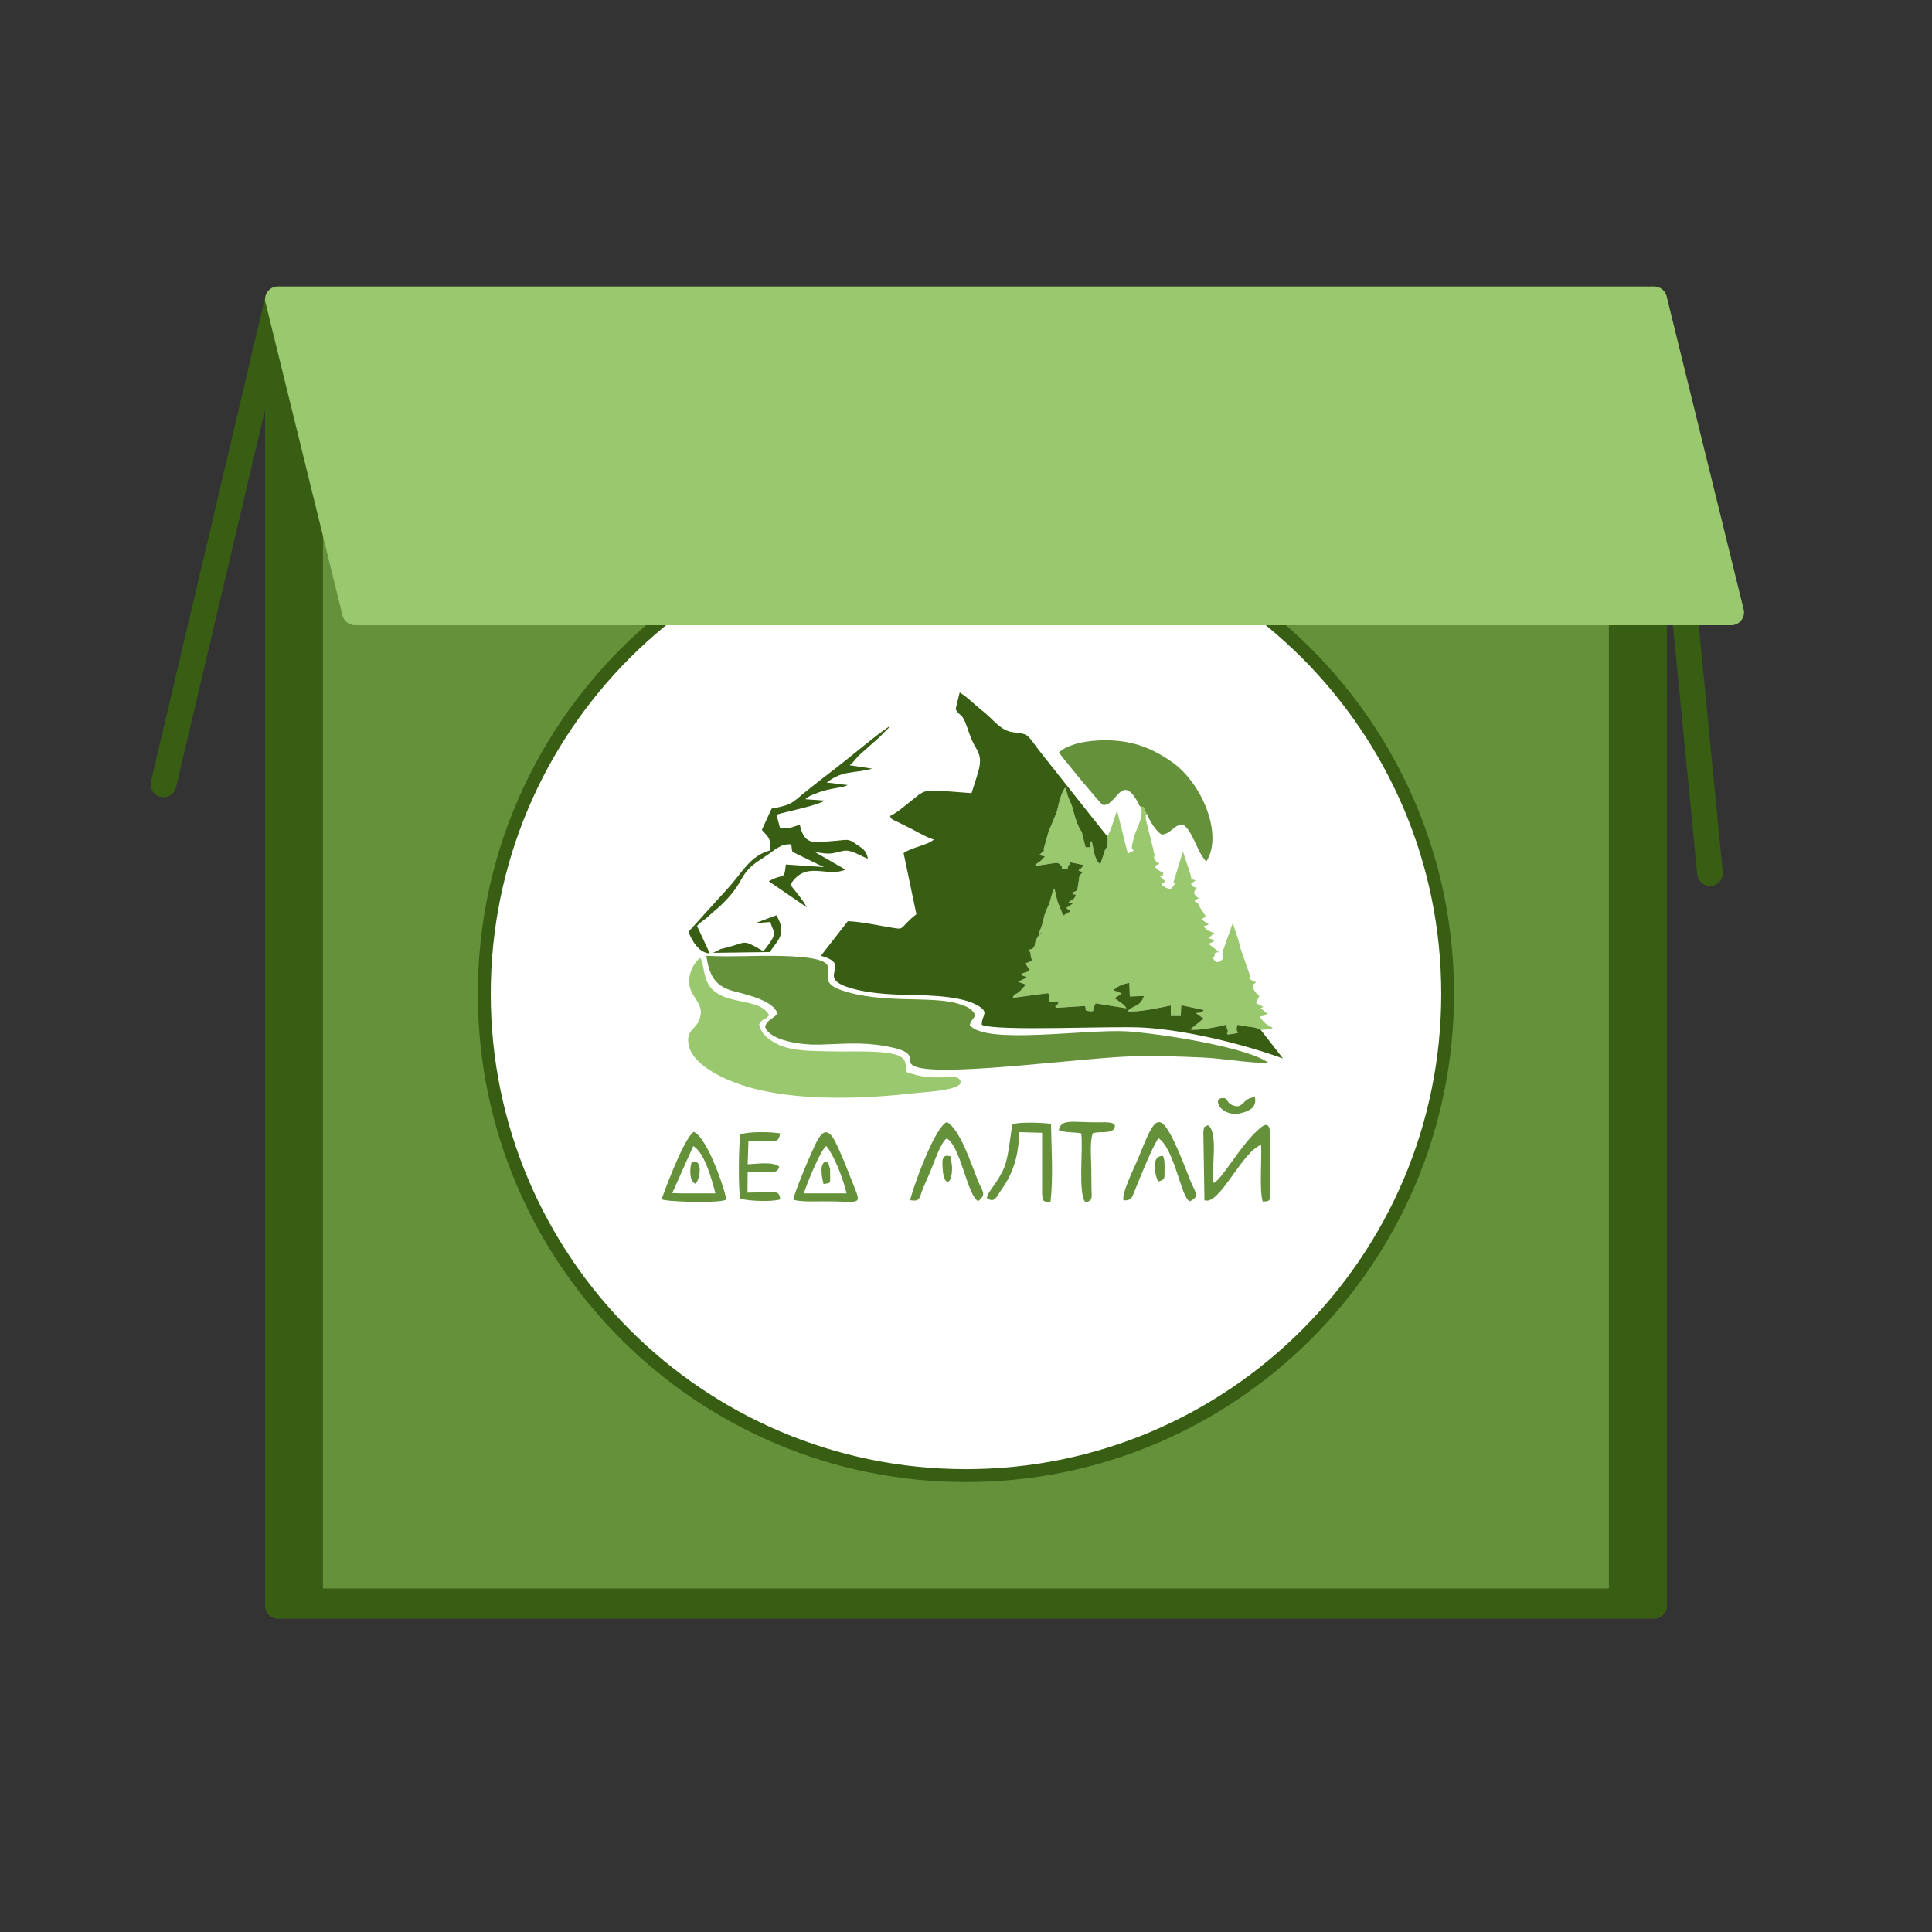
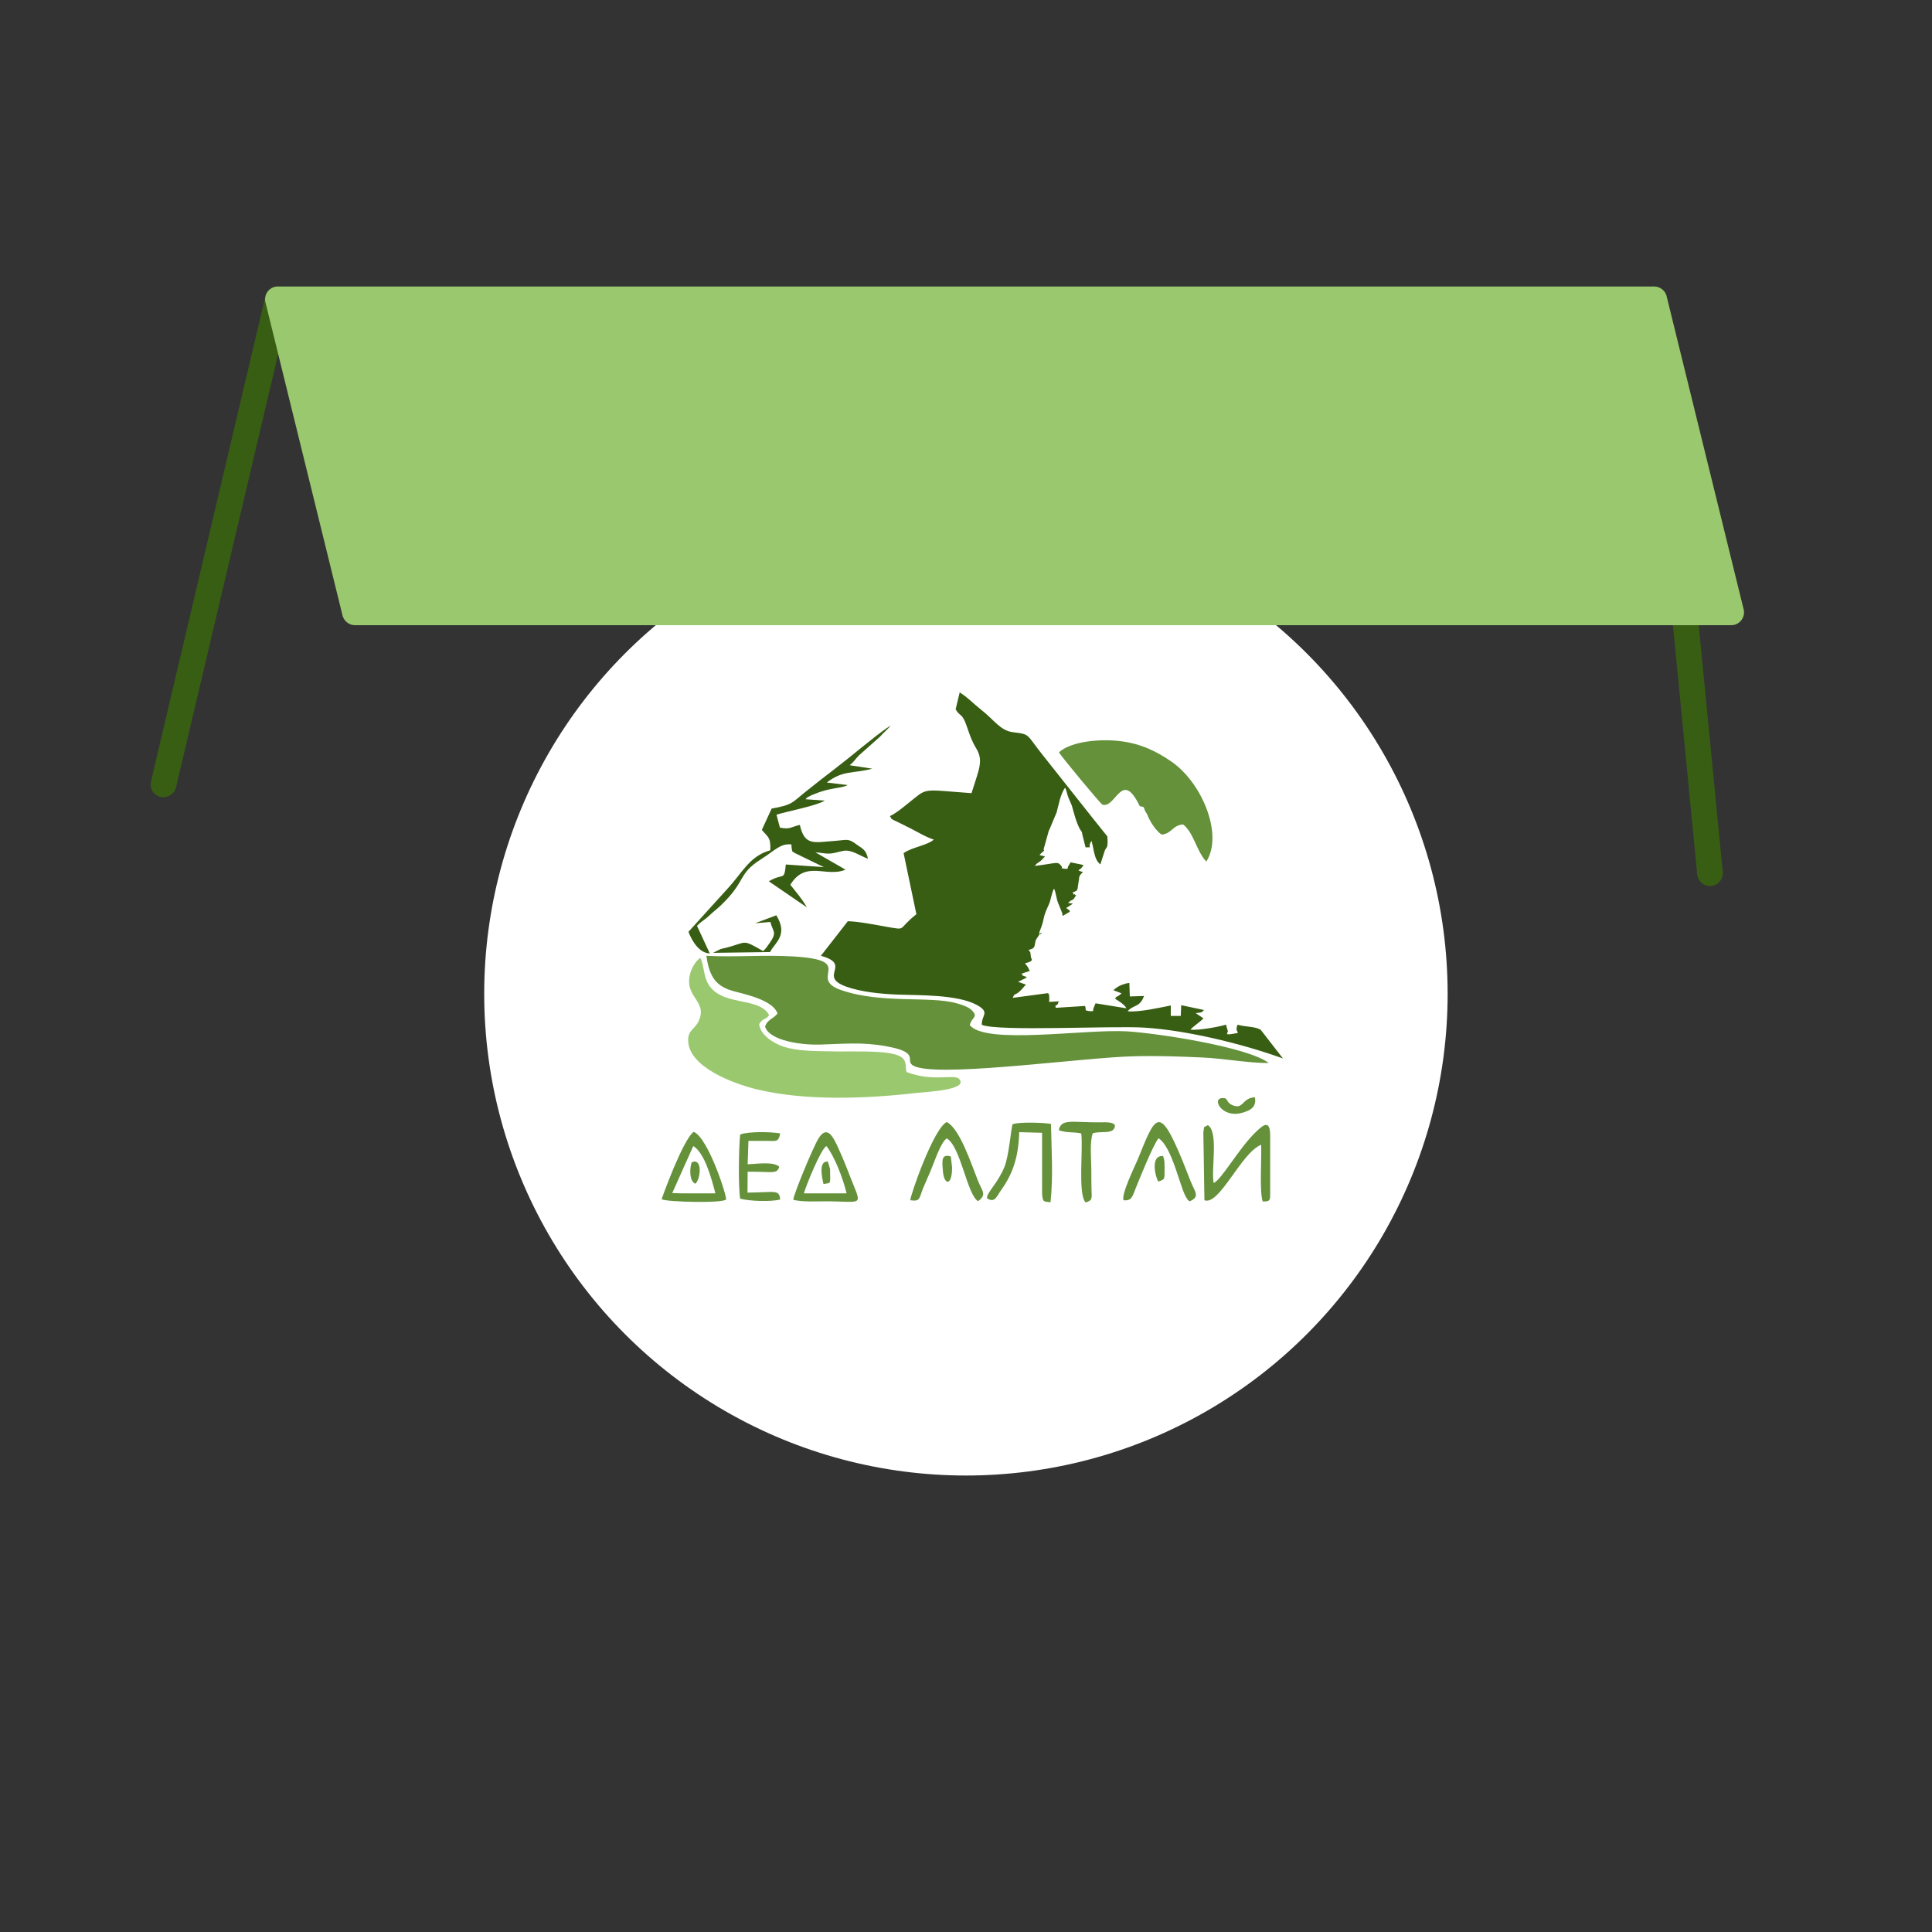
<svg xmlns="http://www.w3.org/2000/svg" xml:space="preserve" width="300px" height="300px" style="shape-rendering:geometricPrecision; text-rendering:geometricPrecision; image-rendering:optimizeQuality; fill-rule:evenodd; clip-rule:evenodd" viewBox="0 0 12.401 12.401">
  <rect x="0" y="0" width="12.401" height="12.401" fill="#333333" stroke="none" />
  <defs>
    <style type="text/css">  .fil0 {fill:none} .fil1 {fill:#385E13} .fil2 {fill:#64913A} .fil5 {fill:#9AC86E} .fil3 {fill:white} .fil4 {fill:#385E13;fill-rule:nonzero}  </style>
  </defs>
  <g id="Слой_x0020_1">
    <g id="_1880030144000">
      <rect class="fil0" width="12.401" height="12.401" />
      <g>
-         <path class="fil1" d="M1.784 1.839l8.833 0c0.046,0 0.083,0.037 0.083,0.082l0 8.386c0,0.046 -0.037,0.083 -0.083,0.083l-8.833 0c-0.046,0 -0.083,-0.037 -0.083,-0.083l0 -8.386c0,-0.045 0.037,-0.082 0.083,-0.082z" />
-         <rect class="fil2" x="2.073" y="2.031" width="8.254" height="8.165" />
        <circle class="fil3" cx="6.2" cy="6.379" r="3.092" />
-         <path class="fil4" d="M6.2 3.246c0.866,0 1.649,0.351 2.216,0.918 0.567,0.567 0.917,1.35 0.917,2.215 0,0.866 -0.35,1.649 -0.917,2.216 -0.567,0.567 -1.35,0.918 -2.216,0.918 -0.865,0 -1.648,-0.351 -2.215,-0.918 -0.567,-0.567 -0.918,-1.35 -0.918,-2.216 0,-0.865 0.351,-1.648 0.918,-2.215 0.567,-0.567 1.35,-0.918 2.215,-0.918zm2.157 0.977c-0.552,-0.552 -1.314,-0.894 -2.157,-0.894 -0.842,0 -1.605,0.342 -2.157,0.894 -0.552,0.552 -0.893,1.314 -0.893,2.156 0,0.843 0.341,1.605 0.893,2.157 0.552,0.552 1.315,0.894 2.157,0.894 0.843,0 1.605,-0.342 2.157,-0.894 0.552,-0.552 0.894,-1.314 0.894,-2.157 0,-0.842 -0.342,-1.604 -0.894,-2.156z" />
-         <path class="fil5" d="M8.093 6.611c0.002,-0.001 0.006,-0.003 0.007,-0.001l0.04 -0.003c0.002,-0.001 0.005,-0.001 0.007,-0.002 0.023,-0.004 0.007,0.002 0.022,-0.008 -0.048,-0.024 -0.055,-0.033 -0.083,-0.071 0.03,-0.012 0.016,0.007 0.048,-0.02l-0.042 -0.035c0.051,-0.025 -0.01,0.007 0.017,-0.008l-0.047 -0.025c0.009,-0.021 0.014,-0.026 0.021,-0.048 -0.025,-0.015 -0.043,-0.043 -0.04,-0.066 0,-0.001 0.001,-0.003 0.001,-0.004l0.019 -0.016c-0.024,-0.008 -0.013,-0.001 -0.032,-0.014 -0.043,-0.03 0.013,0 -0.01,-0.035l-0.063 -0.181c-0.008,-0.055 -0.034,-0.098 -0.044,-0.153l-0.063 0.179c0,0 -0.001,0.003 -0.001,0.004 0,0.001 0,0.004 -0.001,0.005l-0.002 0.015c-0.004,0.029 0.017,0.018 -0.01,0.043 -0.016,0.014 -0.035,0.01 -0.047,-0.01 -0.015,-0.024 -0.002,0.003 0.006,-0.023 0.006,-0.023 -0.018,-0.006 0.007,-0.017 0.047,-0.02 -0.008,0.013 0.021,-0.005 -0.02,-0.019 -0.048,-0.04 -0.069,-0.055 0.004,-0.001 0.02,-0.005 0.02,-0.006 0.018,-0.01 0.009,-0.004 0.022,-0.016l-0.039 -0.013 0.036 -0.034c-0.023,-0.006 -0.047,-0.016 -0.057,-0.029 -0.02,-0.026 -0.011,-0.007 0.022,-0.025l-0.049 -0.034c0,0.001 0.004,-0.002 0.005,0l0.025 -0.018 -0.039 -0.059c0,-0.038 -0.068,-0.034 -0.006,-0.056 -0.02,-0.017 -0.036,-0.026 -0.027,-0.048l0.014 -0.021c-0.009,-0.003 -0.024,-0.001 -0.033,-0.018 -0.008,-0.017 -0.007,-0.001 0.01,-0.017 0.002,-0.002 0.006,-0.005 0.007,-0.006 0.002,-0.001 0.006,-0.003 0.008,-0.006 -0.038,-0.012 -0.023,-0.004 -0.032,-0.036l-0.049 -0.15 -0.055 0.18c-0.022,0.054 0.037,-0.01 -0.026,0.065 -0.098,-0.041 -0.035,-0.038 -0.033,-0.054 -0.009,-0.008 -0.029,-0.026 -0.04,-0.036 0.039,-0.002 0.017,0.016 0.028,-0.017 -0.089,-0.045 -0.036,-0.05 -0.025,-0.06 -0.019,-0.013 -0.02,-0.003 -0.029,-0.031 -0.02,-0.064 0.002,0.045 0.001,-0.016l-0.011 -0.037c0,-0.001 0,-0.004 0,-0.006l-0.048 -0.193c-0.001,-0.053 -0.004,-0.013 0.008,-0.034 -0.033,-0.046 -0.005,-0.045 -0.047,-0.051 0.042,0.052 -0.039,0.174 -0.04,0.21l-0.009 0.036c0,0.001 -0.001,0.004 -0.001,0.005 -0.009,0.048 0.044,0.019 -0.027,0.053l-0.069 -0.277 -0.039 0.118c-0.001,0.001 -0.001,0.004 -0.002,0.006l-0.021 0.043c0.001,0.016 0.002,0.046 0.001,0.048 -0.003,0.028 -0.003,0.013 -0.017,0.041l-0.029 0.09c-0.041,-0.03 -0.04,-0.095 -0.057,-0.151 -0.033,0.053 0.019,0.039 -0.038,0.042l-0.022 -0.087c-0.001,-0.014 0.003,0.006 -0.001,-0.008 0,0 -0.001,-0.003 -0.001,-0.003 0,-0.001 -0.002,-0.004 -0.002,-0.004l-0.009 -0.013c-0.025,-0.044 -0.04,-0.107 -0.053,-0.153l-0.022 -0.051c-0.009,-0.023 -0.01,-0.039 -0.021,-0.065 -0.032,0.045 -0.041,0.11 -0.055,0.16l-0.047 0.112c-0.001,0.002 -0.003,0.004 -0.003,0.005l-0.029 0.104c-0.016,0.041 0.025,0 -0.031,0.051 0.038,0.018 0.049,-0.006 0.014,0.033 -0.015,0.016 -0.026,0.014 -0.044,0.038 0.15,-0.018 0.143,-0.032 0.171,0.001 0.014,0.019 -0.018,0.011 0.02,0.017 0.029,0.005 0.02,-0.01 0.021,-0.011l0.018 -0.03 0.082 0.017c-0.017,0.042 -0.059,0.027 -0.002,0.046 -0.03,0.023 -0.025,0.041 -0.026,0.045l-0.008 0.051c-0.001,0.027 -0.013,0.026 -0.036,0.035 0.002,0.002 0.006,0.001 0.007,0.004 0.006,0.029 0.002,-0.004 0.01,0.008 0.009,0.013 0.014,-0.005 0.001,0.017 -0.018,0.029 -0.02,0.011 -0.044,0.038l0.031 0.004c-0.011,0.007 -0.026,0.018 -0.043,0.028 0.022,0.02 0.017,0.005 0.023,0.024l-0.046 0.027c-0.006,-0.022 0.001,-0.002 -0.002,-0.016l-0.026 -0.064c-0.014,-0.033 -0.014,-0.067 -0.027,-0.095 -0.015,0.022 -0.02,0.071 -0.033,0.1 -0.003,0.009 -0.016,0.034 -0.019,0.043 -0.022,0.056 -0.01,0.055 -0.039,0.127 -0.018,0.046 0.031,0.006 0.002,0.016l-0.028 0.043c-0.012,0.037 0.002,0.055 -0.048,0.064 0.002,0.002 0.006,0.002 0.006,0.007 0.001,0.004 0.005,0.005 0.006,0.007l0.005 0.036c0,0.006 0.026,0.022 -0.039,0.036l0.014 0.018c0.001,0.001 0.003,0.004 0.004,0.006l0.013 0.025 -0.056 0.019c0.002,0.001 0.006,0 0.007,0.004 0.005,0.016 0.024,0.007 0.029,0.02l-0.055 0.027 0.05 0.018c-0.02,0.021 -0.024,0.03 -0.043,0.046 -0.029,0.025 -0.03,0.007 -0.041,0.039l0.223 -0.03c0.015,0.012 0.004,-0.016 0.01,0.016 0.002,0.016 0.001,0.025 0,0.04l0.066 -0.004c-0.002,0.003 -0.006,0.002 -0.007,0.007 -0.006,0.031 -0.026,0.008 -0.016,0.035l0.187 -0.012c0.013,0.026 -0.01,0.028 0.028,0.033 0.036,0.005 0.024,-0.011 0.024,-0.011l0.016 -0.039 0.198 0.032c-0.011,-0.024 -0.049,-0.046 -0.072,-0.061 0.01,-0.023 0.006,-0.003 0.041,-0.035l-0.052 -0.02c0,0.001 0.03,-0.037 0.102,-0.047l0.003 0.087 0.091 -0.003c-0.026,0.075 -0.069,0.055 -0.105,0.098 0.07,0.008 0.21,-0.024 0.277,-0.037l0 0.067 0.064 0 0.003 -0.069 0.146 0.031c-0.017,0.021 -0.023,0.015 -0.053,0.02l0.05 0.034c-0.022,0.022 -0.073,0.057 -0.084,0.072 0.052,0.006 0.177,-0.017 0.229,-0.032l0.004 0.018c0.001,0.003 0.005,0.016 0.006,0.019 0.008,0.014 -0.029,0.033 0.033,0.022 0.068,-0.012 0.005,0.001 0.031,-0.059 0.042,0.015 0.115,0.01 0.149,0.034z" />
        <path class="fil2" d="M5.088 6.139c-0.185,-0.011 -0.371,0.006 -0.554,-0.004 0.02,0.142 0.066,0.2 0.186,0.23 0.098,0.025 0.242,0.061 0.271,0.14 -0.027,0.036 -0.066,0.038 -0.08,0.085 0.029,0.092 0.238,0.118 0.348,0.115 0.157,-0.004 0.268,-0.018 0.427,0.01 0.032,0.006 0.066,0.013 0.094,0.023 0.117,0.042 0.006,0.089 0.119,0.115 0.222,0.052 1.07,-0.066 1.377,-0.073 0.149,-0.004 0.298,0.001 0.447,0.008 0.13,0.006 0.303,0.037 0.421,0.035 -0.137,-0.103 -0.708,-0.19 -0.909,-0.203 -0.268,-0.016 -0.909,0.088 -1.01,-0.04 0.01,-0.051 0.059,-0.05 0.012,-0.096 -0.021,-0.021 -0.06,-0.034 -0.096,-0.044 -0.171,-0.049 -0.483,0.005 -0.742,-0.085 -0.223,-0.077 0.11,-0.192 -0.311,-0.216z" />
        <path class="fil5" d="M6.156 6.925c-0.03,-0.033 -0.167,0.022 -0.337,-0.044 -0.016,-0.058 0.03,-0.116 -0.188,-0.129 -0.106,-0.006 -0.212,-0.001 -0.319,-0.004 -0.093,-0.002 -0.201,-0.002 -0.286,-0.031 -0.066,-0.022 -0.148,-0.078 -0.153,-0.144 0.03,-0.046 0.035,-0.019 0.064,-0.057 -0.069,-0.126 -0.317,-0.048 -0.398,-0.213 -0.022,-0.044 -0.023,-0.118 -0.044,-0.155 -0.028,0.019 -0.059,0.065 -0.069,0.119 -0.025,0.138 0.119,0.163 0.057,0.29 -0.023,0.049 -0.065,0.053 -0.066,0.118 -0.001,0.174 0.292,0.28 0.432,0.315 0.313,0.078 0.709,0.063 1.036,0.025 0.065,-0.007 0.336,-0.019 0.271,-0.09z" />
        <path class="fil2" d="M7.316 5.175c0.042,0.006 0.014,0.005 0.047,0.051 0.015,0.043 0.057,0.108 0.093,0.131 0.065,-0.005 0.07,-0.061 0.138,-0.065 0.067,0.05 0.088,0.176 0.149,0.238 0.11,-0.171 -0.026,-0.504 -0.222,-0.64 -0.092,-0.064 -0.195,-0.117 -0.332,-0.133 -0.123,-0.015 -0.311,-0.001 -0.392,0.072 0.014,0.026 0.261,0.323 0.279,0.336 0.088,0.025 0.124,-0.232 0.24,0.01z" />
        <path class="fil2" d="M7.731 7.704c0.096,0.037 0.236,-0.306 0.364,-0.356 0.004,0.091 -0.012,0.299 0.01,0.364 0.051,0.001 0.048,-0.01 0.048,-0.061l0 -0.36c0,-0.106 -0.043,-0.072 -0.088,-0.029 -0.111,0.104 -0.226,0.314 -0.275,0.331 -0.017,-0.088 0.033,-0.327 -0.037,-0.371 -0.028,0.018 -0.023,-0.002 -0.029,0.049l0.007 0.433zm-1.396 -0.013c0.051,0.034 0.062,-0.012 0.091,-0.052 0.08,-0.112 0.112,-0.222 0.116,-0.372l0.147 0.004 0 0.392c0.005,0.054 0.007,0.048 0.054,0.054 0.018,-0.165 0.006,-0.337 0.003,-0.503 -0.044,-0.008 -0.202,-0.014 -0.246,0.002 -0.01,0.018 -0.022,0.198 -0.053,0.275 -0.045,0.108 -0.112,0.161 -0.112,0.2zm-1.031 -0.335c0.049,0.059 0.107,0.205 0.13,0.304l-0.274 0c0.014,-0.051 0.108,-0.282 0.144,-0.304zm-0.002 0.355c0.245,0 0.232,0.04 0.154,-0.161 -0.021,-0.054 -0.041,-0.105 -0.065,-0.158 -0.044,-0.102 -0.082,-0.172 -0.137,-0.085 -0.036,0.058 -0.162,0.364 -0.162,0.394 0.054,0.015 0.145,0.01 0.21,0.01zm-0.852 -0.355c0.072,0.044 0.116,0.203 0.142,0.304l-0.044 0 -0.169 0 -0.064 -0.002 0.135 -0.302zm0.003 -0.091c-0.068,0.045 -0.207,0.431 -0.206,0.433 0.039,0.018 0.396,0.026 0.413,0.001 0.009,-0.013 -0.113,-0.395 -0.207,-0.434zm2.759 0.439c0.055,0.006 0.057,-0.028 0.079,-0.08 0.032,-0.079 0.108,-0.268 0.145,-0.318 0.091,0.057 0.14,0.33 0.182,0.386 0.013,0.018 0.001,0.005 0.018,0.019 0.07,-0.03 0.033,-0.062 0.006,-0.129 -0.019,-0.048 -0.035,-0.091 -0.054,-0.137 -0.15,-0.363 -0.172,-0.28 -0.286,-0.001 -0.019,0.045 -0.107,0.224 -0.09,0.26zm-1.369 0c0.065,0.01 0.056,-0.012 0.082,-0.077 0.016,-0.038 0.032,-0.073 0.048,-0.111 0.024,-0.055 0.064,-0.183 0.104,-0.209 0.09,0.052 0.13,0.361 0.201,0.403 0.058,-0.044 0.027,-0.062 -0.001,-0.132 -0.044,-0.11 -0.116,-0.333 -0.2,-0.376 -0.085,0.04 -0.236,0.477 -0.234,0.502zm-0.923 -0.381c0.061,-0.001 0.076,0.012 0.088,-0.048 -0.055,-0.01 -0.201,-0.014 -0.257,0.007 -0.009,0.079 -0.013,0.333 0,0.412 0.059,0.016 0.2,0.021 0.257,0.005 -0.007,-0.067 -0.033,-0.045 -0.21,-0.044l0.001 -0.134 0.036 0c0.124,0 0.152,0.016 0.167,-0.032 -0.04,-0.036 -0.148,-0.017 -0.203,-0.016l0.005 -0.15 0.116 0zm2.085 0.19c0,-0.068 -0.012,-0.178 0.009,-0.239 0.051,-0.015 0.113,0.004 0.135,-0.027 0.033,-0.048 -0.052,-0.044 -0.085,-0.043 -0.182,0.002 -0.251,-0.027 -0.268,0.05 0.048,0.019 0.091,0.01 0.144,0.021 0.014,0.092 -0.023,0.388 0.028,0.443 0.048,-0.013 0.039,-0.029 0.038,-0.087 -0.001,-0.039 -0.001,-0.078 -0.001,-0.118zm0.963 -0.369c0.058,-0.015 0.099,-0.038 0.087,-0.101 -0.085,0.004 -0.072,0.083 -0.146,0.05 -0.043,-0.02 -0.023,-0.046 -0.061,-0.045 -0.074,0.001 -0.005,0.129 0.12,0.096zm-1.865 0.279c-0.062,-0.019 -0.056,0.029 -0.051,0.091 0.006,0.094 0.06,0.103 0.059,-0.022l-0.008 -0.069zm1.362 -0.003c-0.087,-0.005 -0.045,0.146 -0.03,0.164 0.044,-0.015 0.039,-0.016 0.04,-0.07 0,-0.04 0.002,-0.065 -0.01,-0.094zm-3.013 0.036c-0.014,0.013 -0.01,-0.011 -0.018,0.027 -0.007,0.039 -0.005,0.1 0.029,0.115 0.031,-0.024 0.048,-0.151 -0.011,-0.142zm0.834 0.144c0.052,-0.01 0.042,0.007 0.042,-0.097l-0.014 -0.047c-0.061,-0.006 -0.039,0.099 -0.028,0.144z" />
        <path class="fil1" d="M8.093 6.611c-0.034,-0.024 -0.107,-0.019 -0.149,-0.034 -0.026,0.06 0.037,0.047 -0.031,0.059 -0.062,0.011 -0.025,-0.008 -0.033,-0.022 -0.001,-0.003 -0.005,-0.016 -0.006,-0.019l-0.004 -0.018c-0.052,0.015 -0.177,0.038 -0.229,0.032 0.011,-0.015 0.062,-0.05 0.084,-0.072l-0.05 -0.034c0.03,-0.005 0.036,0.001 0.053,-0.02l-0.146 -0.031 -0.003 0.069 -0.064 0 0 -0.067c-0.067,0.013 -0.207,0.045 -0.277,0.037 0.036,-0.043 0.079,-0.023 0.105,-0.098l-0.091 0.003 -0.003 -0.087c-0.072,0.01 -0.102,0.048 -0.102,0.047l0.052 0.02c-0.035,0.032 -0.031,0.012 -0.041,0.035 0.023,0.015 0.061,0.037 0.072,0.061l-0.198 -0.032 -0.016 0.039c0,0 0.012,0.016 -0.024,0.011 -0.038,-0.005 -0.015,-0.007 -0.028,-0.033l-0.187 0.012c-0.01,-0.027 0.01,-0.004 0.016,-0.035 0.001,-0.005 0.005,-0.004 0.007,-0.007l-0.066 0.004c0.001,-0.015 0.002,-0.024 0,-0.04 -0.006,-0.032 0.005,-0.004 -0.01,-0.016l-0.223 0.03c0.011,-0.032 0.012,-0.014 0.041,-0.039 0.019,-0.016 0.023,-0.025 0.043,-0.046l-0.05 -0.018 0.055 -0.027c-0.005,-0.013 -0.024,-0.004 -0.029,-0.02 -0.001,-0.004 -0.005,-0.003 -0.007,-0.004l0.056 -0.019 -0.013 -0.025c-0.001,-0.002 -0.003,-0.005 -0.004,-0.006l-0.014 -0.018c0.065,-0.014 0.039,-0.03 0.039,-0.036l-0.005 -0.036c-0.001,-0.002 -0.005,-0.003 -0.006,-0.007 0,-0.005 -0.004,-0.005 -0.006,-0.007 0.05,-0.009 0.036,-0.027 0.048,-0.064l0.028 -0.043c0.029,-0.01 -0.02,0.03 -0.002,-0.016 0.029,-0.072 0.017,-0.071 0.039,-0.127 0.003,-0.009 0.016,-0.034 0.019,-0.043 0.013,-0.029 0.018,-0.078 0.033,-0.1 0.013,0.028 0.013,0.062 0.027,0.095l0.026 0.064c0.003,0.014 -0.004,-0.006 0.002,0.016l0.046 -0.027c-0.006,-0.019 -0.001,-0.004 -0.023,-0.024 0.017,-0.01 0.032,-0.021 0.043,-0.028l-0.031 -0.004c0.024,-0.027 0.026,-0.009 0.044,-0.038 0.013,-0.022 0.008,-0.004 -0.001,-0.017 -0.008,-0.012 -0.004,0.021 -0.01,-0.008 -0.001,-0.003 -0.005,-0.002 -0.007,-0.004 0.023,-0.009 0.035,-0.008 0.036,-0.035l0.008 -0.051c0.001,-0.004 -0.004,-0.022 0.026,-0.045 -0.057,-0.019 -0.015,-0.004 0.002,-0.046l-0.082 -0.017 -0.018 0.03c-0.001,0.001 0.008,0.016 -0.021,0.011 -0.038,-0.006 -0.006,0.002 -0.02,-0.017 -0.028,-0.033 -0.021,-0.019 -0.171,-0.001 0.018,-0.024 0.029,-0.022 0.044,-0.038 0.035,-0.039 0.024,-0.015 -0.014,-0.033 0.056,-0.051 0.015,-0.01 0.031,-0.051l0.029 -0.104c0,-0.001 0.002,-0.003 0.003,-0.005l0.047 -0.112c0.014,-0.05 0.023,-0.115 0.055,-0.16 0.011,0.026 0.012,0.042 0.021,0.065l0.022 0.051c0.013,0.046 0.028,0.109 0.053,0.153l0.009 0.013c0,0 0.002,0.003 0.002,0.004 0,0 0.001,0.003 0.001,0.003 0.004,0.014 0,-0.006 0.001,0.008l0.022 0.087c0.057,-0.003 0.005,0.011 0.038,-0.042 0.017,0.056 0.016,0.121 0.057,0.151l0.029 -0.09c0.014,-0.028 0.014,-0.013 0.017,-0.041 0.001,-0.002 0,-0.032 -0.001,-0.048 -0.136,-0.169 -0.271,-0.342 -0.409,-0.515 -0.116,-0.144 -0.082,-0.14 -0.196,-0.154 -0.083,-0.01 -0.122,-0.08 -0.206,-0.145 -0.051,-0.04 -0.078,-0.073 -0.137,-0.111l-0.026 0.109c0.032,0.053 0.041,0.019 0.073,0.113 0.019,0.054 0.029,0.087 0.057,0.134 0.051,0.082 0.021,0.133 -0.028,0.291 -0.338,-0.024 -0.274,-0.039 -0.418,0.074 -0.031,0.025 -0.073,0.059 -0.106,0.073 0.016,0.022 -0.008,0.011 0.068,0.047 0.024,0.012 0.045,0.022 0.07,0.035 0.048,0.025 0.095,0.054 0.144,0.069 -0.043,0.038 -0.139,0.048 -0.194,0.087l0.082 0.392c-0.125,0.099 -0.059,0.103 -0.184,0.082 -0.075,-0.013 -0.182,-0.035 -0.256,-0.037l-0.173 0.222c0.206,0.057 -0.024,0.131 0.163,0.198 0.094,0.034 0.224,0.047 0.33,0.051 0.139,0.005 0.383,-0.001 0.507,0.066 0.09,0.049 0.03,0.065 0.033,0.128 0.102,0.044 0.844,0.005 1.042,0.018 0.282,0.017 0.646,0.109 0.891,0.198l-0.142 -0.183z" />
        <path class="fil1" d="M4.953 5.19l-0.063 0.137c0.037,0.045 0.059,0.046 0.054,0.131 -0.133,0.037 -0.176,0.14 -0.274,0.246l-0.251 0.277c0.022,0.057 0.067,0.136 0.137,0.139l-0.082 -0.177c0.026,-0.029 0.048,-0.037 0.075,-0.063 0.035,-0.033 0.046,-0.039 0.074,-0.065 0.172,-0.163 0.107,-0.201 0.262,-0.3 0.095,-0.06 0.122,-0.101 0.194,-0.095 0.001,0.002 0.001,0.003 0.001,0.007l0.002 0.021c0.007,0.024 -0.004,0.011 0.019,0.027l0.187 0.091 -0.244 -0.017c-0.011,0.111 -0.015,0.051 -0.109,0.108l0.244 0.167c-0.034,-0.06 -0.07,-0.098 -0.106,-0.145 0.099,-0.161 0.231,-0.044 0.354,-0.097l-0.193 -0.111c0.033,0.001 0.054,0.009 0.089,0.008 0.033,-0.001 0.061,-0.013 0.093,-0.018 0.051,-0.008 0.103,0.032 0.155,0.051 -0.011,-0.059 -0.038,-0.066 -0.075,-0.093 -0.051,-0.038 -0.057,-0.028 -0.132,-0.022 -0.136,0.009 -0.199,0.037 -0.23,-0.102 -0.059,0.013 -0.062,0.031 -0.128,0.017l-0.022 -0.083c0.082,-0.024 0.257,-0.057 0.31,-0.09l-0.124 -0.009c0.015,-0.014 0.002,-0.006 0.029,-0.021 0.005,-0.003 0.025,-0.011 0.031,-0.013 0.106,-0.044 0.171,-0.034 0.211,-0.057l-0.134 -0.016c0.104,-0.081 0.169,-0.056 0.292,-0.089l-0.145 -0.022c0.03,-0.025 0.032,-0.035 0.059,-0.063l0.135 -0.12c0.03,-0.034 0.048,-0.044 0.068,-0.072 -0.065,0.043 -0.123,0.091 -0.182,0.138 -0.062,0.051 -0.12,0.097 -0.183,0.146 -0.063,0.048 -0.115,0.089 -0.179,0.14 -0.088,0.07 -0.082,0.085 -0.219,0.109z" />
        <path class="fil1" d="M4.847 5.926l0.098 -0.008c0.018,0.073 0.052,0.061 -0.025,0.163l-0.01 0.012c-0.002,0.002 -0.005,0.005 -0.006,0.006 -0.001,0.001 -0.004,0.004 -0.005,0.006 -0.137,-0.078 -0.101,-0.058 -0.233,-0.023 -0.011,0.003 -0.029,0.006 -0.041,0.01l-0.048 0.024 0.366 -0.005c0.027,-0.058 0.12,-0.106 0.04,-0.236l-0.136 0.051z" />
        <path class="fil4" d="M1.703 1.903c0.011,-0.045 0.055,-0.073 0.1,-0.062 0.044,0.01 0.072,0.055 0.061,0.099l-0.734 3.113c-0.011,0.045 -0.055,0.072 -0.1,0.062 -0.044,-0.01 -0.072,-0.055 -0.061,-0.099l0.734 -3.113z" />
        <path class="fil4" d="M10.535 1.929c-0.004,-0.045 0.029,-0.086 0.074,-0.09 0.046,-0.004 0.086,0.029 0.09,0.074l0.359 3.684c0.004,0.045 -0.029,0.085 -0.074,0.09 -0.045,0.004 -0.086,-0.029 -0.09,-0.075l-0.359 -3.683z" />
        <path class="fil5" d="M2.197 3.944l-0.493 -2.003c-0.011,-0.044 0.016,-0.089 0.06,-0.1 0.007,-0.001 0.013,-0.002 0.02,-0.002l0 0 8.833 0c0.041,0 0.075,0.029 0.082,0.068l0.493 2.004c0.011,0.044 -0.016,0.089 -0.061,0.1 -0.006,0.001 -0.013,0.002 -0.019,0.002l0 0 -8.834 0c-0.04,0 -0.074,-0.03 -0.081,-0.069z" />
      </g>
    </g>
  </g>
</svg>